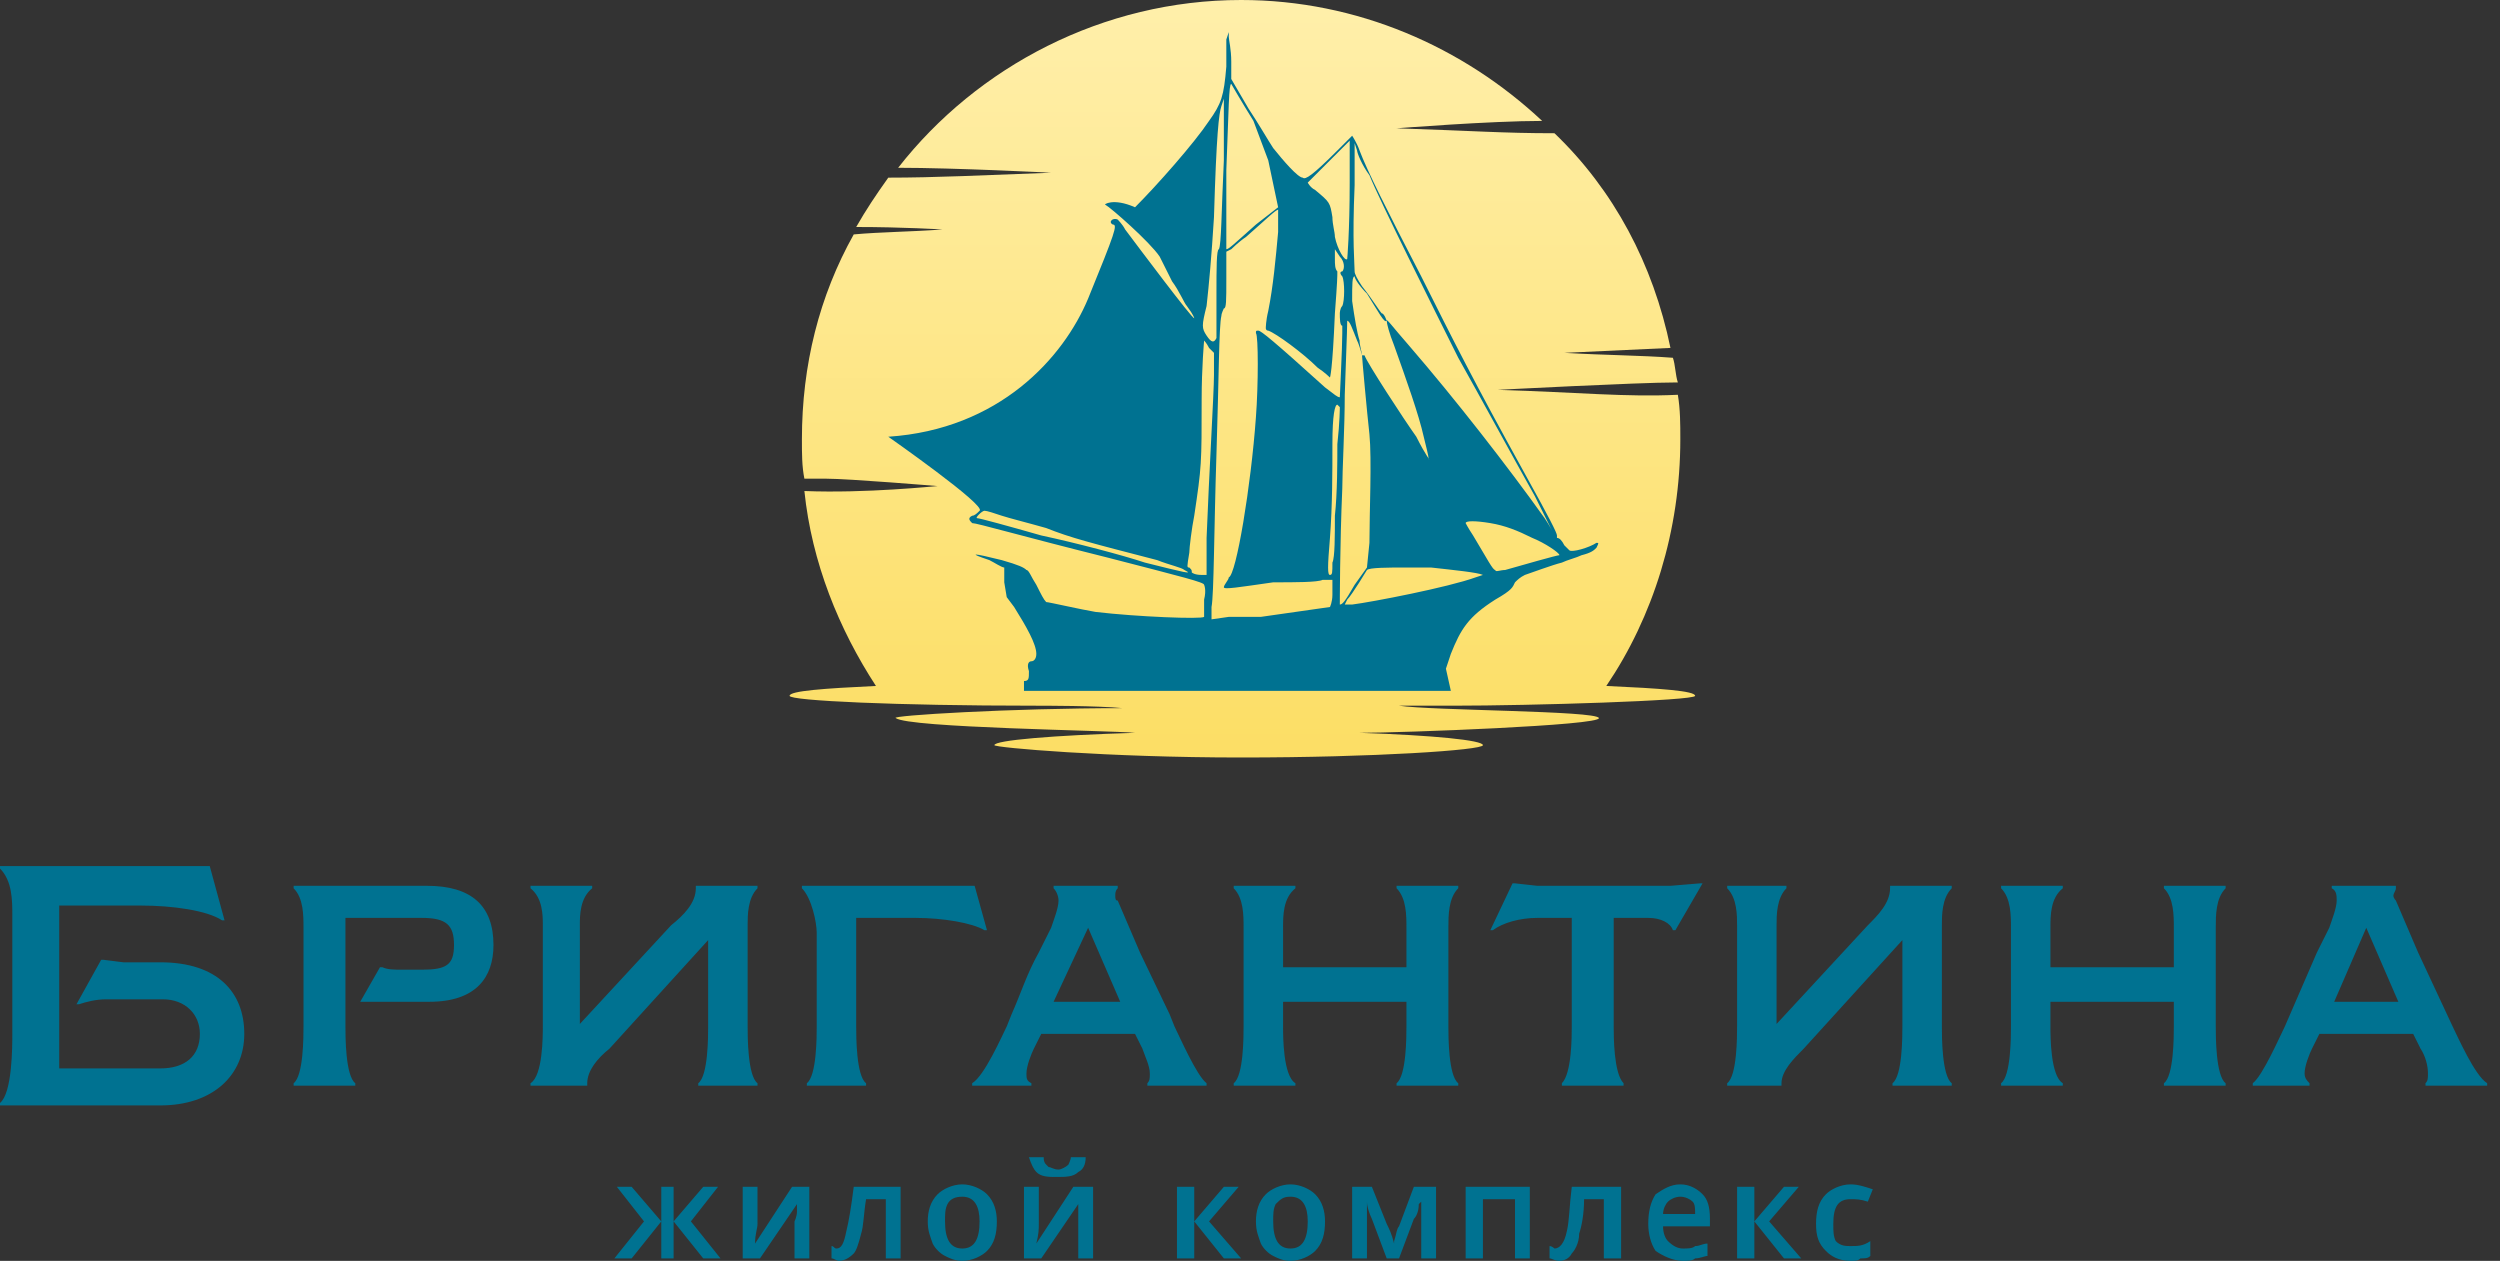
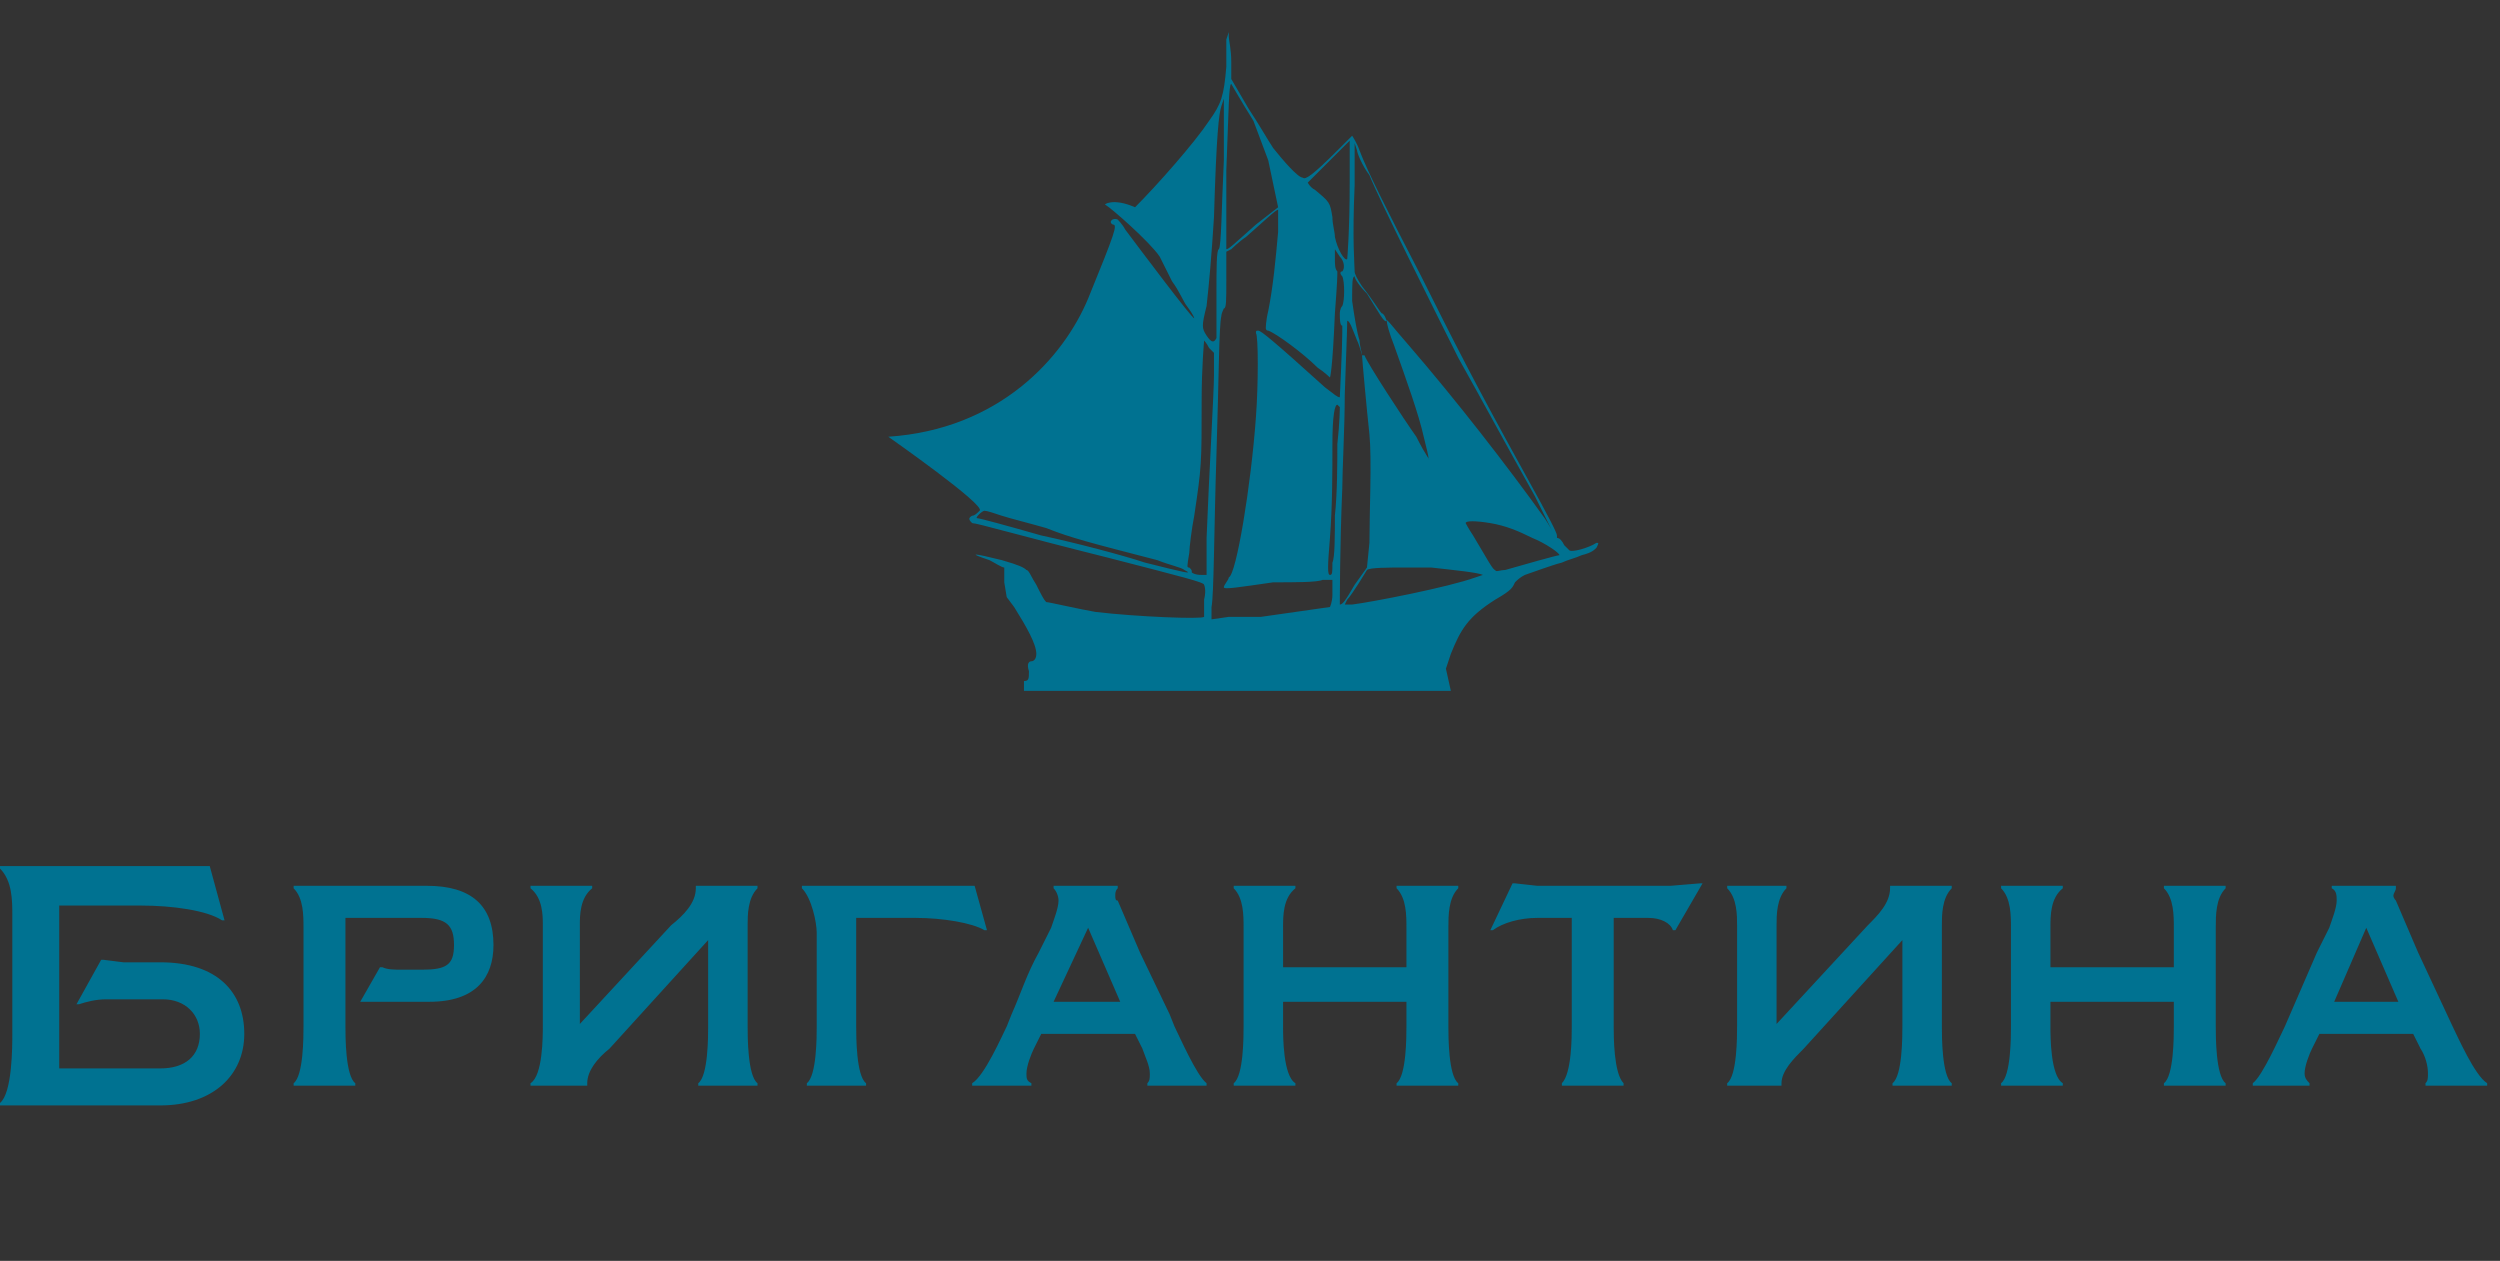
<svg xmlns="http://www.w3.org/2000/svg" width="115" height="58" viewBox="0 0 115 58" fill="none">
  <rect x="0" y="0" width="115" height="58" fill="#333333" stroke="none" />
-   <path fill-rule="evenodd" clip-rule="evenodd" d="M57.092 34.845C50.962 34.845 45.741 34.391 45.741 34.278C45.741 34.051 48.465 33.824 52.211 33.71C50.962 33.597 41.769 33.483 41.201 33.029C40.974 32.916 46.422 32.575 51.644 32.575C50.508 32.462 48.011 32.462 47.557 32.462C41.315 32.462 36.321 32.235 36.321 32.008C36.321 31.781 37.91 31.667 40.293 31.554C38.591 28.943 37.342 25.878 37.002 22.587C39.839 22.701 43.017 22.36 43.131 22.36C43.131 22.36 39.045 22.02 38.023 22.02C37.002 22.02 37.342 22.02 37.002 22.02C36.888 21.452 36.888 20.884 36.888 20.203C36.888 16.798 37.683 13.62 39.272 10.783C40.52 10.669 41.769 10.669 43.358 10.556C43.358 10.556 41.542 10.442 39.385 10.442C39.839 9.648 40.293 8.967 40.861 8.172C43.017 8.172 45.287 8.059 48.352 7.945C48.352 7.945 43.925 7.718 41.315 7.718C44.947 3.065 50.736 0 57.092 0C62.426 0 67.307 2.157 70.939 5.562C68.555 5.562 64.242 5.902 64.242 5.902C67.761 6.016 69.123 6.129 71.506 6.129C74.231 8.74 76.046 12.145 76.841 16.004C74.457 16.117 71.96 16.231 71.96 16.231C73.89 16.344 75.479 16.344 76.954 16.458C77.068 16.798 77.068 17.252 77.181 17.593H77.068C75.365 17.593 68.896 17.933 68.896 17.933C72.641 18.047 74.798 18.274 77.181 18.16C77.295 18.841 77.295 19.522 77.295 20.203C77.295 24.403 76.046 28.376 73.89 31.554C76.387 31.667 77.976 31.781 77.976 32.008C77.976 32.235 70.371 32.462 66.853 32.462C65.037 32.462 65.718 32.462 64.356 32.462C65.831 32.689 73.436 32.689 73.549 33.029C73.663 33.37 64.469 33.71 62.54 33.71C65.945 33.824 68.215 34.051 68.215 34.278C68.215 34.505 63.221 34.845 57.092 34.845Z" fill="url(#paint0_linear_663_267)" />
  <path fill-rule="evenodd" clip-rule="evenodd" d="M56.411 1.817C56.411 1.93 56.411 2.498 56.411 3.065C56.297 4.427 56.184 4.768 55.616 5.562C54.935 6.584 53.233 8.513 52.211 9.535C51.19 9.081 50.736 9.421 50.849 9.421C51.076 9.535 52.892 11.124 53.346 11.805C53.46 12.032 53.687 12.486 53.914 12.94C54.254 13.394 54.481 13.961 54.595 14.075C54.935 14.529 54.935 14.642 54.935 14.642C54.822 14.642 52.438 11.464 51.757 10.556C51.644 10.329 51.417 10.102 51.417 10.102C51.19 9.989 50.962 10.216 51.19 10.329C51.417 10.329 51.303 10.67 50.054 13.734C48.919 16.458 45.968 19.75 40.861 20.09C40.861 20.09 45.401 23.268 45.06 23.495C44.947 23.609 44.833 23.723 44.72 23.723C44.493 23.836 44.606 23.95 44.72 24.063C44.947 24.063 46.877 24.631 50.962 25.652C54.481 26.56 55.389 26.787 55.389 26.901C55.389 26.901 55.503 27.128 55.389 27.582C55.389 28.036 55.389 28.376 55.389 28.376C55.276 28.49 52.325 28.376 50.395 28.149C49.714 28.036 48.239 27.695 48.125 27.695C48.011 27.582 47.898 27.355 47.671 26.901C47.444 26.56 47.331 26.22 47.217 26.22C47.103 26.106 46.877 25.993 46.082 25.766C44.72 25.425 44.493 25.425 45.514 25.766C45.741 25.879 46.082 26.106 46.196 26.106C46.196 26.22 46.196 26.333 46.196 26.787L46.309 27.468L46.65 27.922C47.217 28.83 47.671 29.625 47.671 30.079C47.671 30.306 47.557 30.419 47.444 30.419C47.331 30.419 47.217 30.533 47.331 30.873C47.331 31.214 47.331 31.327 47.103 31.327V31.781C47.217 31.781 48.806 31.781 50.395 31.781C51.53 31.781 52.211 31.781 53.573 31.781C55.276 31.781 55.73 31.781 58.34 31.781C61.632 31.781 61.064 31.781 63.561 31.781C64.81 31.781 66.512 31.781 66.739 31.781L66.512 30.76L66.739 30.079C67.193 28.944 67.534 28.376 68.782 27.582C69.577 27.128 69.577 27.014 69.69 26.787C69.804 26.674 69.917 26.56 70.144 26.447C70.485 26.333 71.393 25.993 71.847 25.879C72.074 25.766 72.528 25.652 72.755 25.539C73.209 25.425 73.323 25.312 73.436 25.198C73.549 24.971 73.549 24.971 73.436 24.971C73.096 25.198 72.301 25.425 72.188 25.312C72.188 25.312 72.074 25.198 71.96 25.085C71.847 24.858 71.734 24.744 71.62 24.744C71.62 24.744 71.62 24.744 71.62 24.631C71.62 24.517 71.279 23.836 70.144 21.793C67.761 17.48 66.853 15.664 65.377 12.713C63.788 9.648 62.88 7.832 62.54 6.924C62.426 6.584 62.199 6.243 62.199 6.243C62.199 6.243 61.859 6.584 61.518 6.924C60.383 8.059 60.043 8.286 59.929 8.173C59.702 8.173 59.021 7.378 58.567 6.811C58.34 6.47 57.886 5.676 57.432 4.995L56.638 3.633V2.838C56.638 2.271 56.524 1.817 56.524 1.703V1.476L56.411 1.817ZM57.659 5.562L58.34 7.378L58.794 9.535L57.773 10.329C56.751 11.237 56.524 11.464 56.411 11.464C56.411 11.351 56.411 10.556 56.411 7.832C56.524 4.995 56.524 3.86 56.638 3.86C56.638 3.86 57.092 4.654 57.659 5.562ZM56.297 7.378C56.184 9.762 56.184 11.237 56.07 11.464C55.957 11.464 55.957 12.372 55.957 13.507C55.957 14.529 55.957 15.55 55.957 15.55C55.843 15.777 55.73 15.777 55.503 15.437C55.276 15.096 55.276 14.983 55.503 14.075C55.616 13.053 55.73 11.805 55.843 9.989C55.957 6.13 56.07 5.222 56.184 4.881L56.297 4.541V4.995C56.297 5.108 56.297 6.243 56.297 7.378ZM62.086 8.4C62.086 10.67 61.972 11.918 61.972 11.918C61.859 12.032 61.518 11.464 61.405 10.897C61.405 10.67 61.291 10.329 61.291 9.989C61.178 9.308 61.178 9.308 60.497 8.74C60.27 8.627 60.156 8.4 60.156 8.4L62.086 6.47C62.086 6.47 62.086 7.378 62.086 8.4ZM62.994 8.059C63.448 9.194 65.945 14.188 67.08 16.458C68.101 18.274 69.577 20.998 70.599 22.814C71.052 23.723 71.393 24.404 71.393 24.404C71.393 24.404 71.279 24.177 71.052 23.836C69.35 21.453 66.966 18.388 64.81 15.891C64.015 14.983 63.788 14.642 63.788 14.756C63.788 14.869 63.902 15.323 64.129 15.891C64.696 17.48 65.264 19.069 65.491 20.09C65.604 20.544 65.718 20.998 65.718 21.112C65.831 21.226 65.604 20.998 65.15 20.09C64.583 19.296 62.88 16.685 62.767 16.345H62.653C62.653 16.458 62.88 18.955 62.994 19.977C63.107 21.112 62.994 23.609 62.994 24.971L62.88 26.106L62.313 26.901C61.859 27.695 61.745 27.809 61.632 27.809C61.632 27.809 61.632 25.085 61.745 22.474C61.745 21.68 61.859 19.637 61.859 18.161C61.972 15.21 61.972 14.756 61.972 14.756C62.086 14.756 62.199 15.096 62.426 15.664C62.54 15.891 62.653 16.345 62.653 16.345C62.653 16.231 62.54 15.891 62.54 15.664C62.426 15.323 62.313 14.642 62.199 13.848C62.199 13.053 62.199 12.713 62.313 12.713C62.313 12.826 62.54 13.167 62.88 13.507C63.448 14.415 63.675 14.869 63.788 14.756C63.788 14.756 63.675 14.415 63.561 14.415C63.448 14.302 63.107 13.734 62.653 13.167C62.426 12.826 62.313 12.599 62.313 12.486C62.313 12.145 62.199 11.124 62.313 8.513V6.584L62.426 6.924C62.426 7.038 62.653 7.605 62.994 8.059ZM58.794 10.67C58.681 11.918 58.567 13.167 58.34 14.302C58.227 14.756 58.227 15.096 58.227 15.096C58.227 15.096 58.227 15.21 58.34 15.21C58.681 15.323 59.929 16.231 60.61 16.912C60.951 17.139 61.178 17.366 61.178 17.366C61.178 17.366 61.291 17.139 61.405 14.415C61.518 12.94 61.518 12.713 61.518 12.486C61.405 12.372 61.405 12.145 61.405 11.918V11.464L61.632 11.805C61.859 12.032 61.859 12.372 61.745 12.486C61.632 12.486 61.632 12.599 61.745 12.713C61.859 12.94 61.859 13.848 61.745 14.075C61.632 14.188 61.632 14.415 61.632 14.415C61.632 14.642 61.632 14.983 61.745 14.983C61.745 14.869 61.745 15.096 61.745 15.323C61.745 16.004 61.632 18.161 61.632 18.274C61.518 18.274 61.405 18.161 60.951 17.82C58.567 15.664 58 15.21 57.886 15.21C57.773 15.21 57.773 15.21 57.773 15.323C57.886 15.437 57.886 17.707 57.773 19.182C57.546 22.36 56.865 26.447 56.524 26.56C56.524 26.674 56.297 26.901 56.297 27.014C56.297 27.128 56.978 27.014 58.567 26.787C59.589 26.787 60.61 26.787 60.837 26.674H61.291V27.355C61.291 27.695 61.178 27.922 61.178 27.922C61.178 27.922 58.794 28.263 58 28.376C57.659 28.376 57.092 28.376 56.524 28.376L55.73 28.49V27.922C55.843 27.355 55.843 24.404 55.957 20.885C56.07 17.366 56.07 14.983 56.184 14.529C56.184 14.415 56.297 14.188 56.297 14.188C56.411 14.188 56.411 13.848 56.411 12.826V11.578L56.638 11.464C56.638 11.464 56.978 11.124 57.319 10.897C58.227 10.102 58.681 9.648 58.794 9.648C58.794 9.648 58.794 10.102 58.794 10.67ZM55.616 16.004L55.843 16.231V17.253C55.843 18.047 55.616 21.793 55.503 24.744C55.503 25.425 55.503 25.993 55.503 26.22V26.447H55.276C54.935 26.447 54.822 26.333 54.822 26.333C54.822 26.22 54.822 26.22 54.708 26.106C54.595 26.106 54.595 26.106 54.708 25.425C54.708 25.198 54.822 24.29 54.935 23.723C55.276 21.453 55.276 21.339 55.276 18.388C55.276 16.912 55.389 15.664 55.389 15.664C55.389 15.664 55.503 15.777 55.616 16.004ZM61.632 18.728C61.632 18.728 61.632 19.409 61.518 20.431C61.518 21.226 61.518 22.701 61.405 23.723C61.405 24.631 61.405 25.652 61.291 25.879C61.291 26.333 61.291 26.447 61.178 26.447C61.064 26.447 61.064 26.106 61.178 24.744C61.291 23.268 61.291 21.68 61.291 20.431C61.291 19.069 61.405 18.615 61.518 18.615C61.518 18.615 61.518 18.615 61.632 18.728ZM46.082 23.723C46.422 23.836 47.331 24.063 48.125 24.29C49.26 24.744 50.168 24.971 53.233 25.766C53.8 25.993 54.368 26.106 54.481 26.22C54.935 26.447 54.481 26.333 52.665 25.879C51.644 25.539 49.487 24.971 47.898 24.631C46.309 24.177 45.06 23.836 44.947 23.836C44.833 23.836 45.174 23.495 45.287 23.495C45.401 23.495 45.741 23.609 46.082 23.723ZM68.555 24.063C69.236 24.177 69.804 24.404 70.485 24.744C71.052 24.971 71.734 25.425 71.734 25.539C71.62 25.539 70.031 25.993 69.236 26.22C69.009 26.22 68.782 26.333 68.782 26.22C68.669 26.22 68.442 25.766 67.761 24.631C67.534 24.29 67.42 24.063 67.42 24.063C67.42 23.95 67.874 23.95 68.555 24.063ZM65.831 26.106C66.853 26.22 67.988 26.333 68.215 26.447C68.215 26.447 68.215 26.447 67.874 26.56C66.626 27.014 63.107 27.695 62.199 27.809H61.859L61.972 27.582C62.199 27.355 62.88 26.22 62.88 26.22C62.994 26.106 63.902 26.106 64.583 26.106C64.696 26.106 65.264 26.106 65.831 26.106Z" fill="#007291" />
-   <path d="M30.419 56.184V54.594H30.986V56.184L32.348 54.594H33.029L31.781 56.184L33.143 57.886H32.348L30.986 56.184V57.886H30.419V56.184L29.057 57.886H28.262L29.624 56.184L28.376 54.594H29.057L30.419 56.184ZM34.845 54.594V56.297C34.845 56.524 34.732 56.751 34.732 57.205L36.434 54.594H37.229V57.886H36.548V56.184C36.548 56.184 36.661 55.956 36.661 55.73C36.661 55.616 36.661 55.389 36.661 55.389L34.959 57.886H34.164V54.594H34.845ZM41.428 57.886H40.747V55.162H39.839C39.726 55.843 39.726 56.41 39.612 56.751C39.499 57.205 39.385 57.545 39.272 57.659C39.045 57.886 38.818 57.999 38.591 57.999C38.477 57.999 38.364 57.886 38.25 57.886V57.319C38.364 57.319 38.364 57.432 38.477 57.432C38.704 57.432 38.818 57.205 38.931 56.638C39.045 56.184 39.158 55.502 39.272 54.594H41.428V57.886ZM45.855 56.184C45.855 56.751 45.741 57.205 45.401 57.545C45.174 57.773 44.72 57.999 44.266 57.999C43.925 57.999 43.698 57.886 43.471 57.773C43.244 57.659 43.017 57.432 42.904 57.205C42.79 56.864 42.677 56.638 42.677 56.184C42.677 55.73 42.79 55.276 43.131 54.935C43.358 54.708 43.812 54.481 44.266 54.481C44.72 54.481 45.174 54.708 45.401 54.935C45.741 55.276 45.855 55.73 45.855 56.184ZM43.471 56.184C43.471 56.978 43.698 57.432 44.266 57.432C44.833 57.432 45.06 56.978 45.06 56.184C45.06 55.502 44.833 55.048 44.266 55.048C43.925 55.048 43.698 55.162 43.585 55.389C43.471 55.616 43.471 55.843 43.471 56.184ZM47.785 54.594V56.297C47.785 56.524 47.785 56.751 47.671 57.205L49.373 54.594H50.282V57.886H49.6V56.184C49.6 56.184 49.6 55.956 49.6 55.73C49.6 55.616 49.6 55.389 49.6 55.389L47.898 57.886H47.103V54.594H47.785ZM48.579 54.14C48.239 54.14 47.898 54.14 47.671 53.913C47.557 53.8 47.444 53.573 47.331 53.232H48.011C48.011 53.346 48.011 53.459 48.125 53.573L48.239 53.686C48.352 53.686 48.465 53.8 48.693 53.8C48.806 53.8 49.033 53.686 49.147 53.573C49.147 53.573 49.26 53.346 49.26 53.232H49.941C49.941 53.573 49.828 53.8 49.6 53.913C49.373 54.14 49.033 54.14 48.579 54.14ZM56.297 54.594H56.978L55.616 56.184L57.092 57.886H56.297L54.935 56.184V57.886H54.141V54.594H54.935V56.184L56.297 54.594ZM60.951 56.184C60.951 56.751 60.837 57.205 60.497 57.545C60.27 57.773 59.816 57.999 59.362 57.999C59.021 57.999 58.794 57.886 58.567 57.773C58.34 57.659 58.113 57.432 58 57.205C57.886 56.864 57.773 56.638 57.773 56.184C57.773 55.73 57.886 55.276 58.227 54.935C58.454 54.708 58.908 54.481 59.362 54.481C59.816 54.481 60.27 54.708 60.497 54.935C60.837 55.276 60.951 55.73 60.951 56.184ZM58.567 56.184C58.567 56.978 58.794 57.432 59.362 57.432C59.929 57.432 60.156 56.978 60.156 56.184C60.156 55.502 59.929 55.048 59.362 55.048C59.021 55.048 58.908 55.162 58.681 55.389C58.567 55.616 58.567 55.843 58.567 56.184ZM64.129 57.205V57.092C64.242 56.751 64.242 56.524 64.356 56.41L65.037 54.594H66.058V57.886H65.377V55.276L65.264 55.389C65.264 55.73 65.15 55.956 65.037 56.07L64.356 57.886H63.788L63.107 56.07C62.994 55.843 62.88 55.502 62.88 55.276V57.886H62.199V54.594H63.107L63.788 56.297C63.902 56.524 64.015 56.751 64.129 57.205ZM70.371 54.594V57.886H69.69V55.162H68.215V57.886H67.42V54.594H70.371ZM74.571 57.886H73.776V55.162H72.868C72.868 55.843 72.755 56.41 72.641 56.751C72.641 57.205 72.415 57.545 72.301 57.659C72.188 57.886 71.96 57.999 71.734 57.999C71.507 57.999 71.393 57.886 71.279 57.886V57.319C71.393 57.319 71.507 57.432 71.507 57.432C71.734 57.432 71.96 57.205 72.074 56.638C72.188 56.184 72.188 55.502 72.301 54.594H74.571V57.886ZM77.409 57.999C76.955 57.999 76.501 57.773 76.16 57.545C75.933 57.205 75.82 56.751 75.82 56.297C75.82 55.73 75.933 55.276 76.16 54.935C76.501 54.708 76.841 54.481 77.295 54.481C77.749 54.481 78.09 54.708 78.317 54.935C78.544 55.162 78.657 55.502 78.657 56.07V56.41H76.501C76.501 56.751 76.614 56.978 76.728 57.092C76.955 57.319 77.182 57.432 77.409 57.432C77.636 57.432 77.863 57.432 77.976 57.319C78.203 57.319 78.317 57.205 78.544 57.205V57.773C78.43 57.773 78.203 57.886 77.976 57.886C77.863 57.999 77.636 57.999 77.409 57.999ZM77.295 55.048C77.068 55.048 76.841 55.162 76.728 55.276C76.614 55.389 76.501 55.616 76.501 55.843H77.976C77.976 55.616 77.976 55.389 77.863 55.276C77.749 55.162 77.522 55.048 77.295 55.048ZM82.062 54.594H82.743L81.381 56.184L82.857 57.886H82.062L80.7 56.184V57.886H79.906V54.594H80.7V56.184L82.062 54.594ZM85.127 57.999C84.559 57.999 84.219 57.773 83.992 57.545C83.651 57.205 83.538 56.864 83.538 56.297C83.538 55.73 83.651 55.276 83.992 54.935C84.219 54.708 84.673 54.481 85.127 54.481C85.467 54.481 85.808 54.594 86.148 54.708L85.921 55.276C85.581 55.162 85.354 55.162 85.127 55.162C84.559 55.162 84.332 55.502 84.332 56.297C84.332 56.638 84.332 56.864 84.446 57.092C84.673 57.319 84.9 57.319 85.127 57.319C85.467 57.319 85.694 57.319 86.035 57.092V57.773C85.921 57.886 85.808 57.886 85.581 57.886C85.467 57.999 85.354 57.999 85.127 57.999Z" fill="#007291" />
  <path d="M7.491 45.968C8.513 45.968 9.194 46.65 9.194 47.557C9.194 48.579 8.513 49.147 7.378 49.147H2.724V41.655H6.47C7.945 41.655 9.534 41.882 10.215 42.336H10.329L9.648 39.839H-0V39.953C0.567 40.52 0.567 41.428 0.567 42.109V43.812V46.877V47.557C0.567 48.125 0.567 50.282 -0 50.736V50.849H7.378C9.761 50.849 11.237 49.487 11.237 47.557C11.237 45.628 9.988 44.266 7.378 44.266H5.675L4.767 44.152H4.653L3.518 46.196H3.632C3.972 46.082 4.426 45.968 4.88 45.968H7.491ZM15.89 42.223H19.409C20.544 42.223 20.884 42.563 20.884 43.471C20.884 44.379 20.544 44.606 19.409 44.606H18.501C18.16 44.606 17.82 44.606 17.593 44.493H17.479L16.571 46.082H19.749C21.906 46.082 22.7 44.947 22.7 43.471C22.7 41.655 21.679 40.747 19.636 40.747H13.507V40.861C13.961 41.315 13.961 42.109 13.961 42.677V43.812C13.961 45.288 13.961 45.401 13.961 46.877V47.217C13.961 47.671 13.961 49.487 13.507 49.828V49.941H16.344V49.828C15.89 49.487 15.89 47.671 15.89 47.217V42.223ZM34.391 46.99C34.391 45.401 34.391 45.288 34.391 43.812V42.563C34.391 42.109 34.391 41.315 34.845 40.861V40.747H32.008V40.861C32.008 41.542 31.44 42.109 30.872 42.563L26.673 47.103V42.563C26.673 42.109 26.673 41.315 27.24 40.861V40.747H24.403V40.861C24.97 41.315 24.97 42.109 24.97 42.563V43.812C24.97 45.288 24.97 45.401 24.97 46.877V47.217C24.97 47.671 24.97 49.487 24.403 49.828V49.941H27.013V49.828C27.013 49.26 27.467 48.693 28.035 48.239L32.575 43.244V47.217C32.575 47.671 32.575 49.487 32.121 49.828V49.941H34.845V49.828C34.391 49.487 34.391 47.671 34.391 47.217V46.99ZM39.385 42.223H42.109C43.358 42.223 44.72 42.45 45.287 42.79H45.401L44.833 40.747H36.888V40.861C37.342 41.315 37.569 42.45 37.569 42.904V43.812C37.569 45.288 37.569 45.401 37.569 46.877V47.217C37.569 47.671 37.569 49.487 37.115 49.828V49.941H39.839V49.828C39.385 49.487 39.385 47.671 39.385 47.217V46.877C39.385 45.401 39.385 45.288 39.385 43.812V42.223ZM47.784 43.812C47.217 44.834 46.99 45.628 46.536 46.65L46.309 47.217C46.082 47.671 45.287 49.487 44.72 49.828V49.941H47.444V49.828C47.217 49.714 47.217 49.601 47.217 49.374C47.217 49.033 47.444 48.465 47.557 48.239L47.898 47.557H52.211L52.551 48.239C52.665 48.579 52.892 49.033 52.892 49.374C52.892 49.601 52.892 49.714 52.779 49.828V49.941H55.502V49.828C55.048 49.487 54.254 47.671 54.027 47.217L53.8 46.65L52.438 43.812L51.416 41.428C51.303 41.428 51.303 41.315 51.303 41.201C51.303 41.088 51.303 40.974 51.416 40.861V40.747H48.465V40.861C48.579 40.974 48.692 41.201 48.692 41.428C48.692 41.769 48.465 42.336 48.352 42.677L47.784 43.812ZM51.53 46.082H48.465L50.054 42.677L51.53 46.082ZM66.626 46.99C66.626 45.401 66.626 45.288 66.626 43.812V42.677C66.626 42.109 66.626 41.315 67.08 40.861V40.747H64.242V40.861C64.696 41.315 64.696 42.109 64.696 42.677V44.493H59.021V42.677C59.021 42.109 59.021 41.315 59.589 40.861V40.747H56.751V40.861C57.205 41.315 57.205 42.109 57.205 42.677V43.812C57.205 45.288 57.205 45.401 57.205 46.877V47.217C57.205 47.671 57.205 49.487 56.751 49.828V49.941H59.589V49.828C59.021 49.487 59.021 47.671 59.021 47.217V46.082H64.696V47.217C64.696 47.671 64.696 49.487 64.242 49.828V49.941H67.08V49.828C66.626 49.487 66.626 47.671 66.626 47.217V46.99ZM74.23 46.99C74.23 45.401 74.23 45.288 74.23 43.812V42.223H75.82C76.387 42.223 76.841 42.45 76.954 42.79H77.068L78.317 40.634H78.203L76.841 40.747H70.712L69.69 40.634H69.577L68.555 42.79H68.669C69.123 42.45 69.917 42.223 70.712 42.223H72.301V43.812C72.301 45.288 72.301 45.401 72.301 46.877V47.217C72.301 47.671 72.301 49.374 71.847 49.828V49.941H74.684V49.828C74.23 49.374 74.23 47.671 74.23 47.217V46.99ZM89.326 46.99C89.326 45.401 89.326 45.288 89.326 43.812V42.563C89.326 42.109 89.326 41.315 89.78 40.861V40.747H86.943V40.861C86.943 41.542 86.375 42.109 85.921 42.563L81.722 47.103V42.563C81.722 42.109 81.722 41.315 82.176 40.861V40.747H79.451V40.861C79.906 41.315 79.906 42.109 79.906 42.563V43.812C79.906 45.288 79.906 45.401 79.906 46.877V47.217C79.906 47.671 79.906 49.487 79.451 49.828V49.941H81.949V49.828C81.949 49.26 82.516 48.693 82.97 48.239L87.51 43.244V47.217C87.51 47.671 87.51 49.487 87.056 49.828V49.941H89.78V49.828C89.326 49.487 89.326 47.671 89.326 47.217V46.99ZM101.925 46.99C101.925 45.401 101.925 45.288 101.925 43.812V42.677C101.925 42.109 101.925 41.315 102.379 40.861V40.747H99.541V40.861C99.996 41.315 99.996 42.109 99.996 42.677V44.493H94.32V42.677C94.32 42.109 94.32 41.315 94.888 40.861V40.747H92.05V40.861C92.504 41.315 92.504 42.109 92.504 42.677V43.812C92.504 45.288 92.504 45.401 92.504 46.877V47.217C92.504 47.671 92.504 49.487 92.05 49.828V49.941H94.888V49.828C94.32 49.487 94.32 47.671 94.32 47.217V46.082H99.996V47.217C99.996 47.671 99.996 49.487 99.541 49.828V49.941H102.379V49.828C101.925 49.487 101.925 47.671 101.925 47.217V46.99ZM106.579 43.812L105.103 47.217C104.876 47.671 104.082 49.487 103.628 49.828V49.941H106.238V49.828C106.125 49.714 106.011 49.601 106.011 49.374C106.011 49.033 106.238 48.465 106.352 48.239L106.692 47.557H111.005L111.346 48.239C111.573 48.579 111.686 49.033 111.686 49.374C111.686 49.601 111.686 49.714 111.573 49.828V49.941H114.41V49.828C113.843 49.487 113.048 47.671 112.821 47.217L111.232 43.812L110.211 41.428C110.211 41.428 110.097 41.315 110.097 41.201C110.097 41.088 110.211 40.974 110.211 40.861V40.747H107.26V40.861C107.487 40.974 107.487 41.201 107.487 41.428C107.487 41.769 107.26 42.336 107.146 42.677L106.579 43.812ZM110.324 46.082H107.373L108.849 42.677L110.324 46.082Z" fill="#007291" />
  <defs>
    <linearGradient id="paint0_linear_663_267" x1="57.173" y1="0.024" x2="57.173" y2="34.794" gradientUnits="userSpaceOnUse">
      <stop stop-color="#FFEFAA" />
      <stop offset="1" stop-color="#FCDE65" />
    </linearGradient>
  </defs>
</svg>